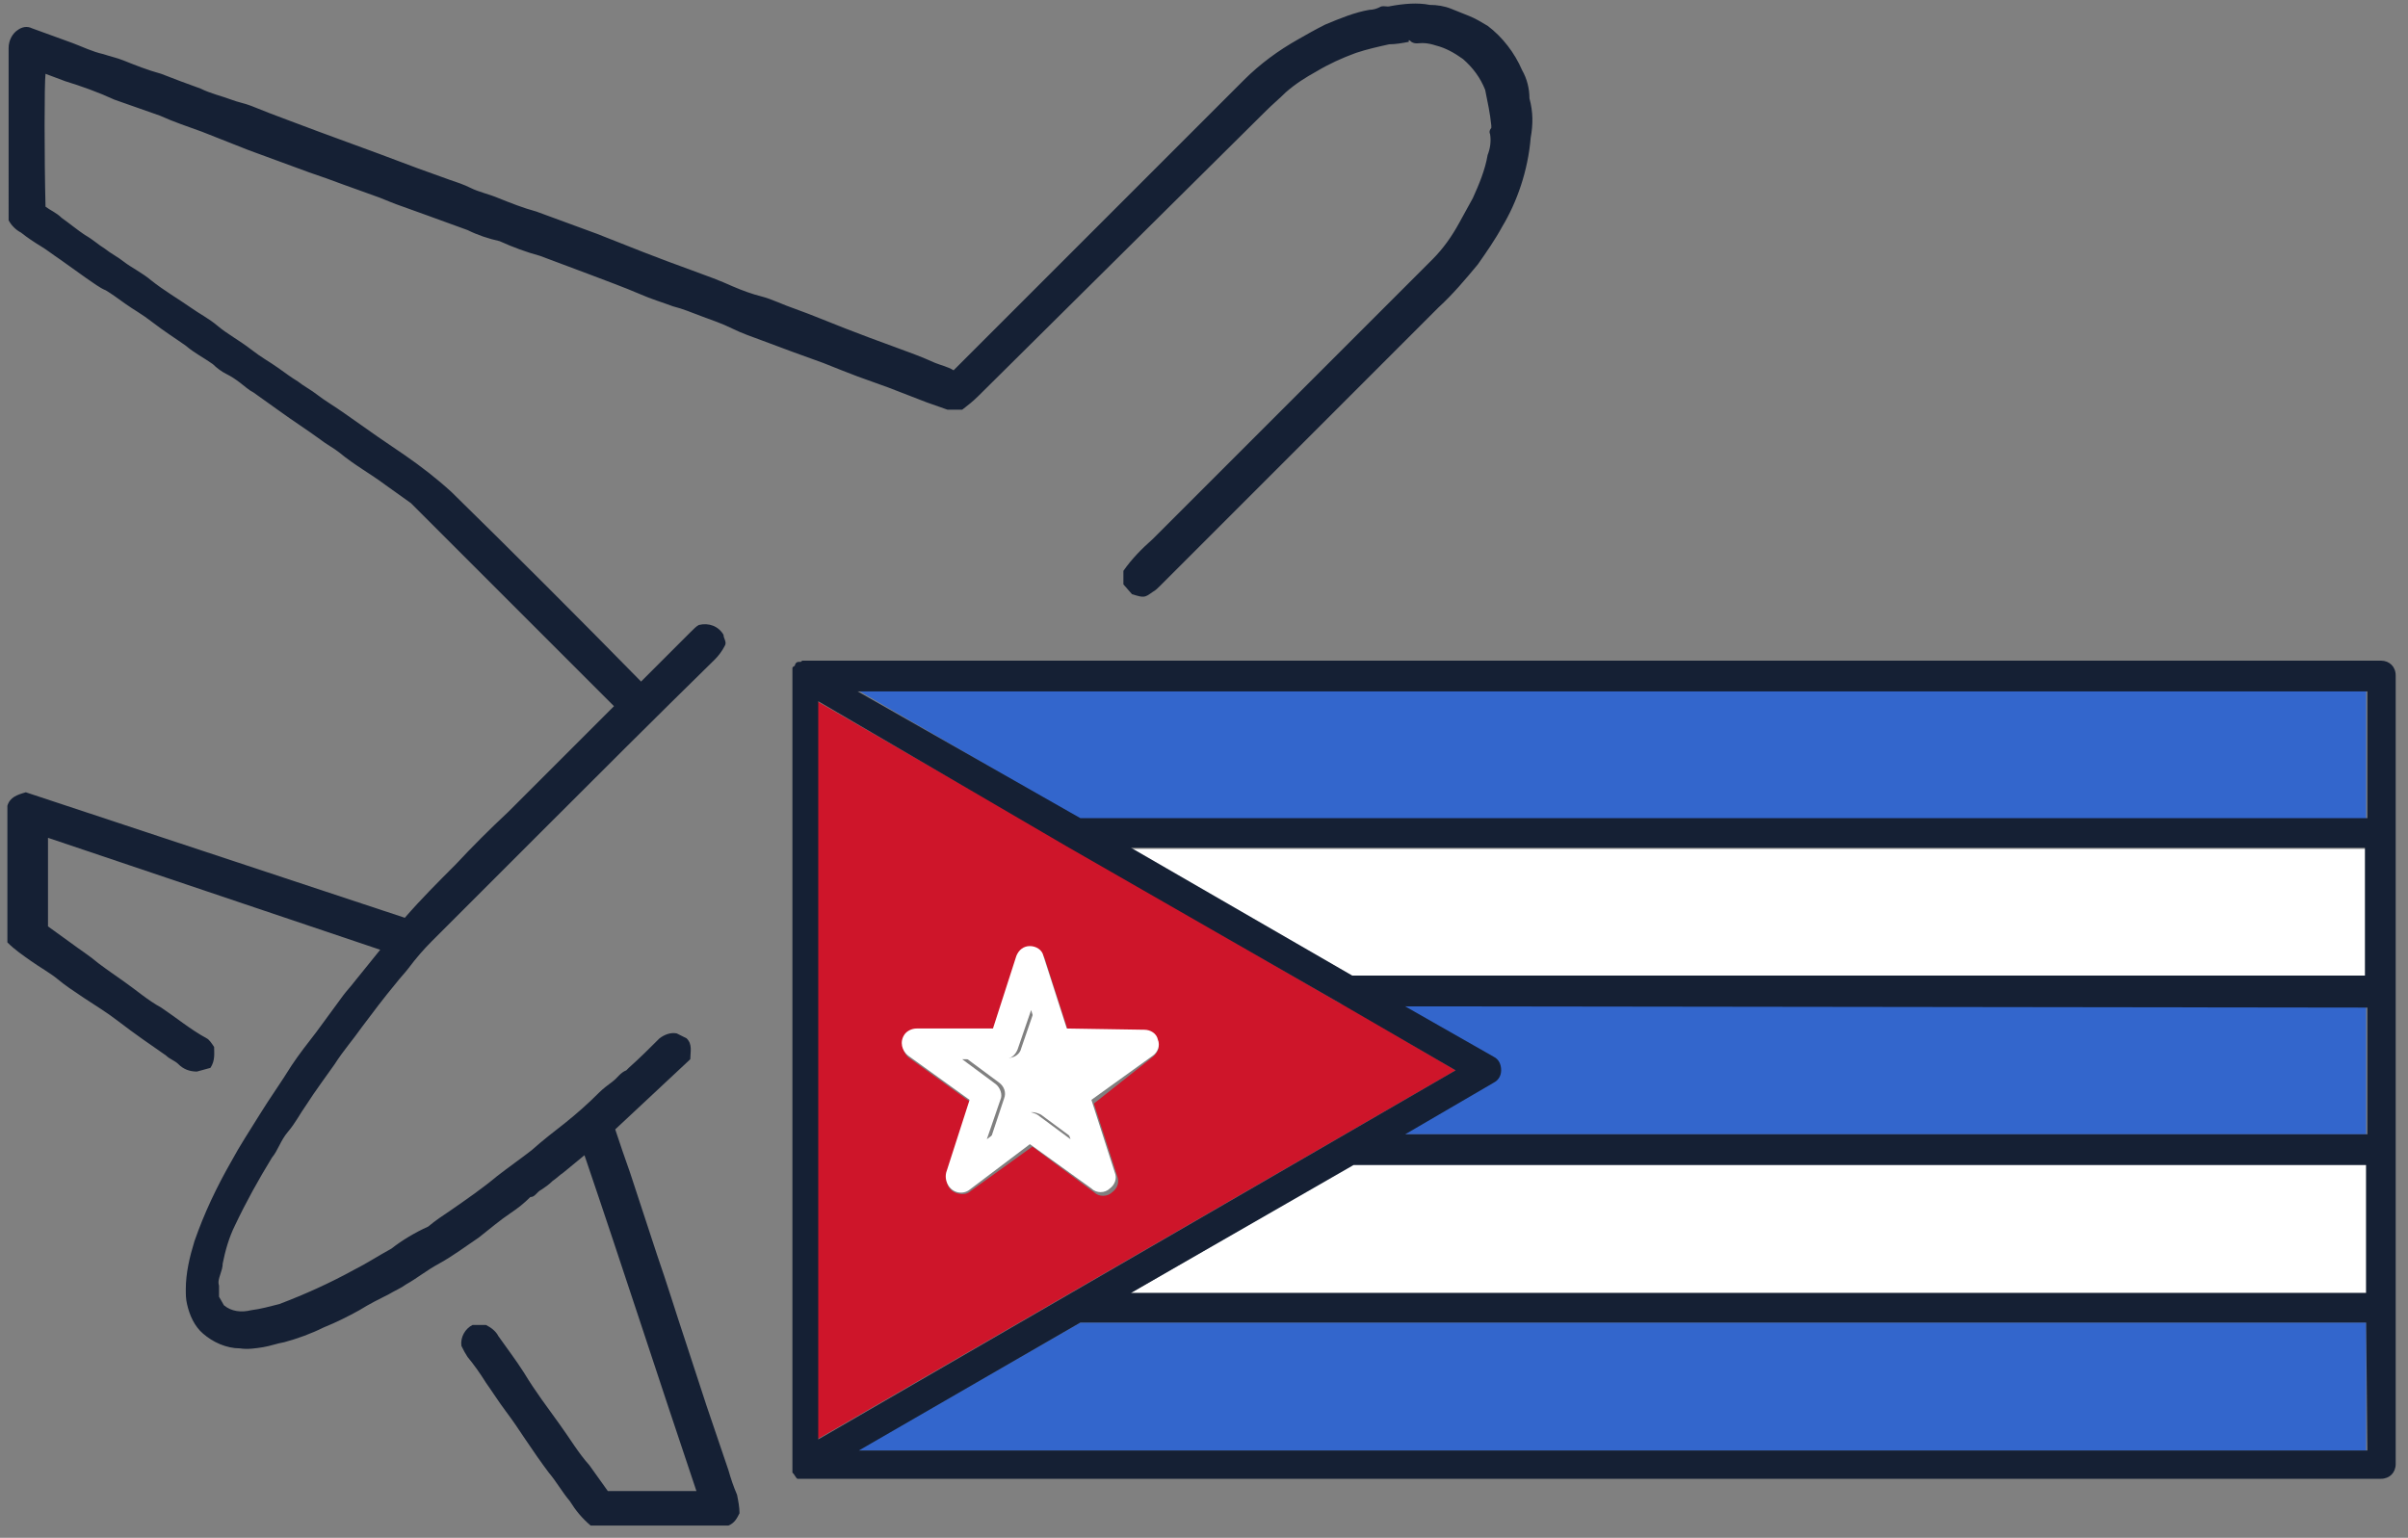
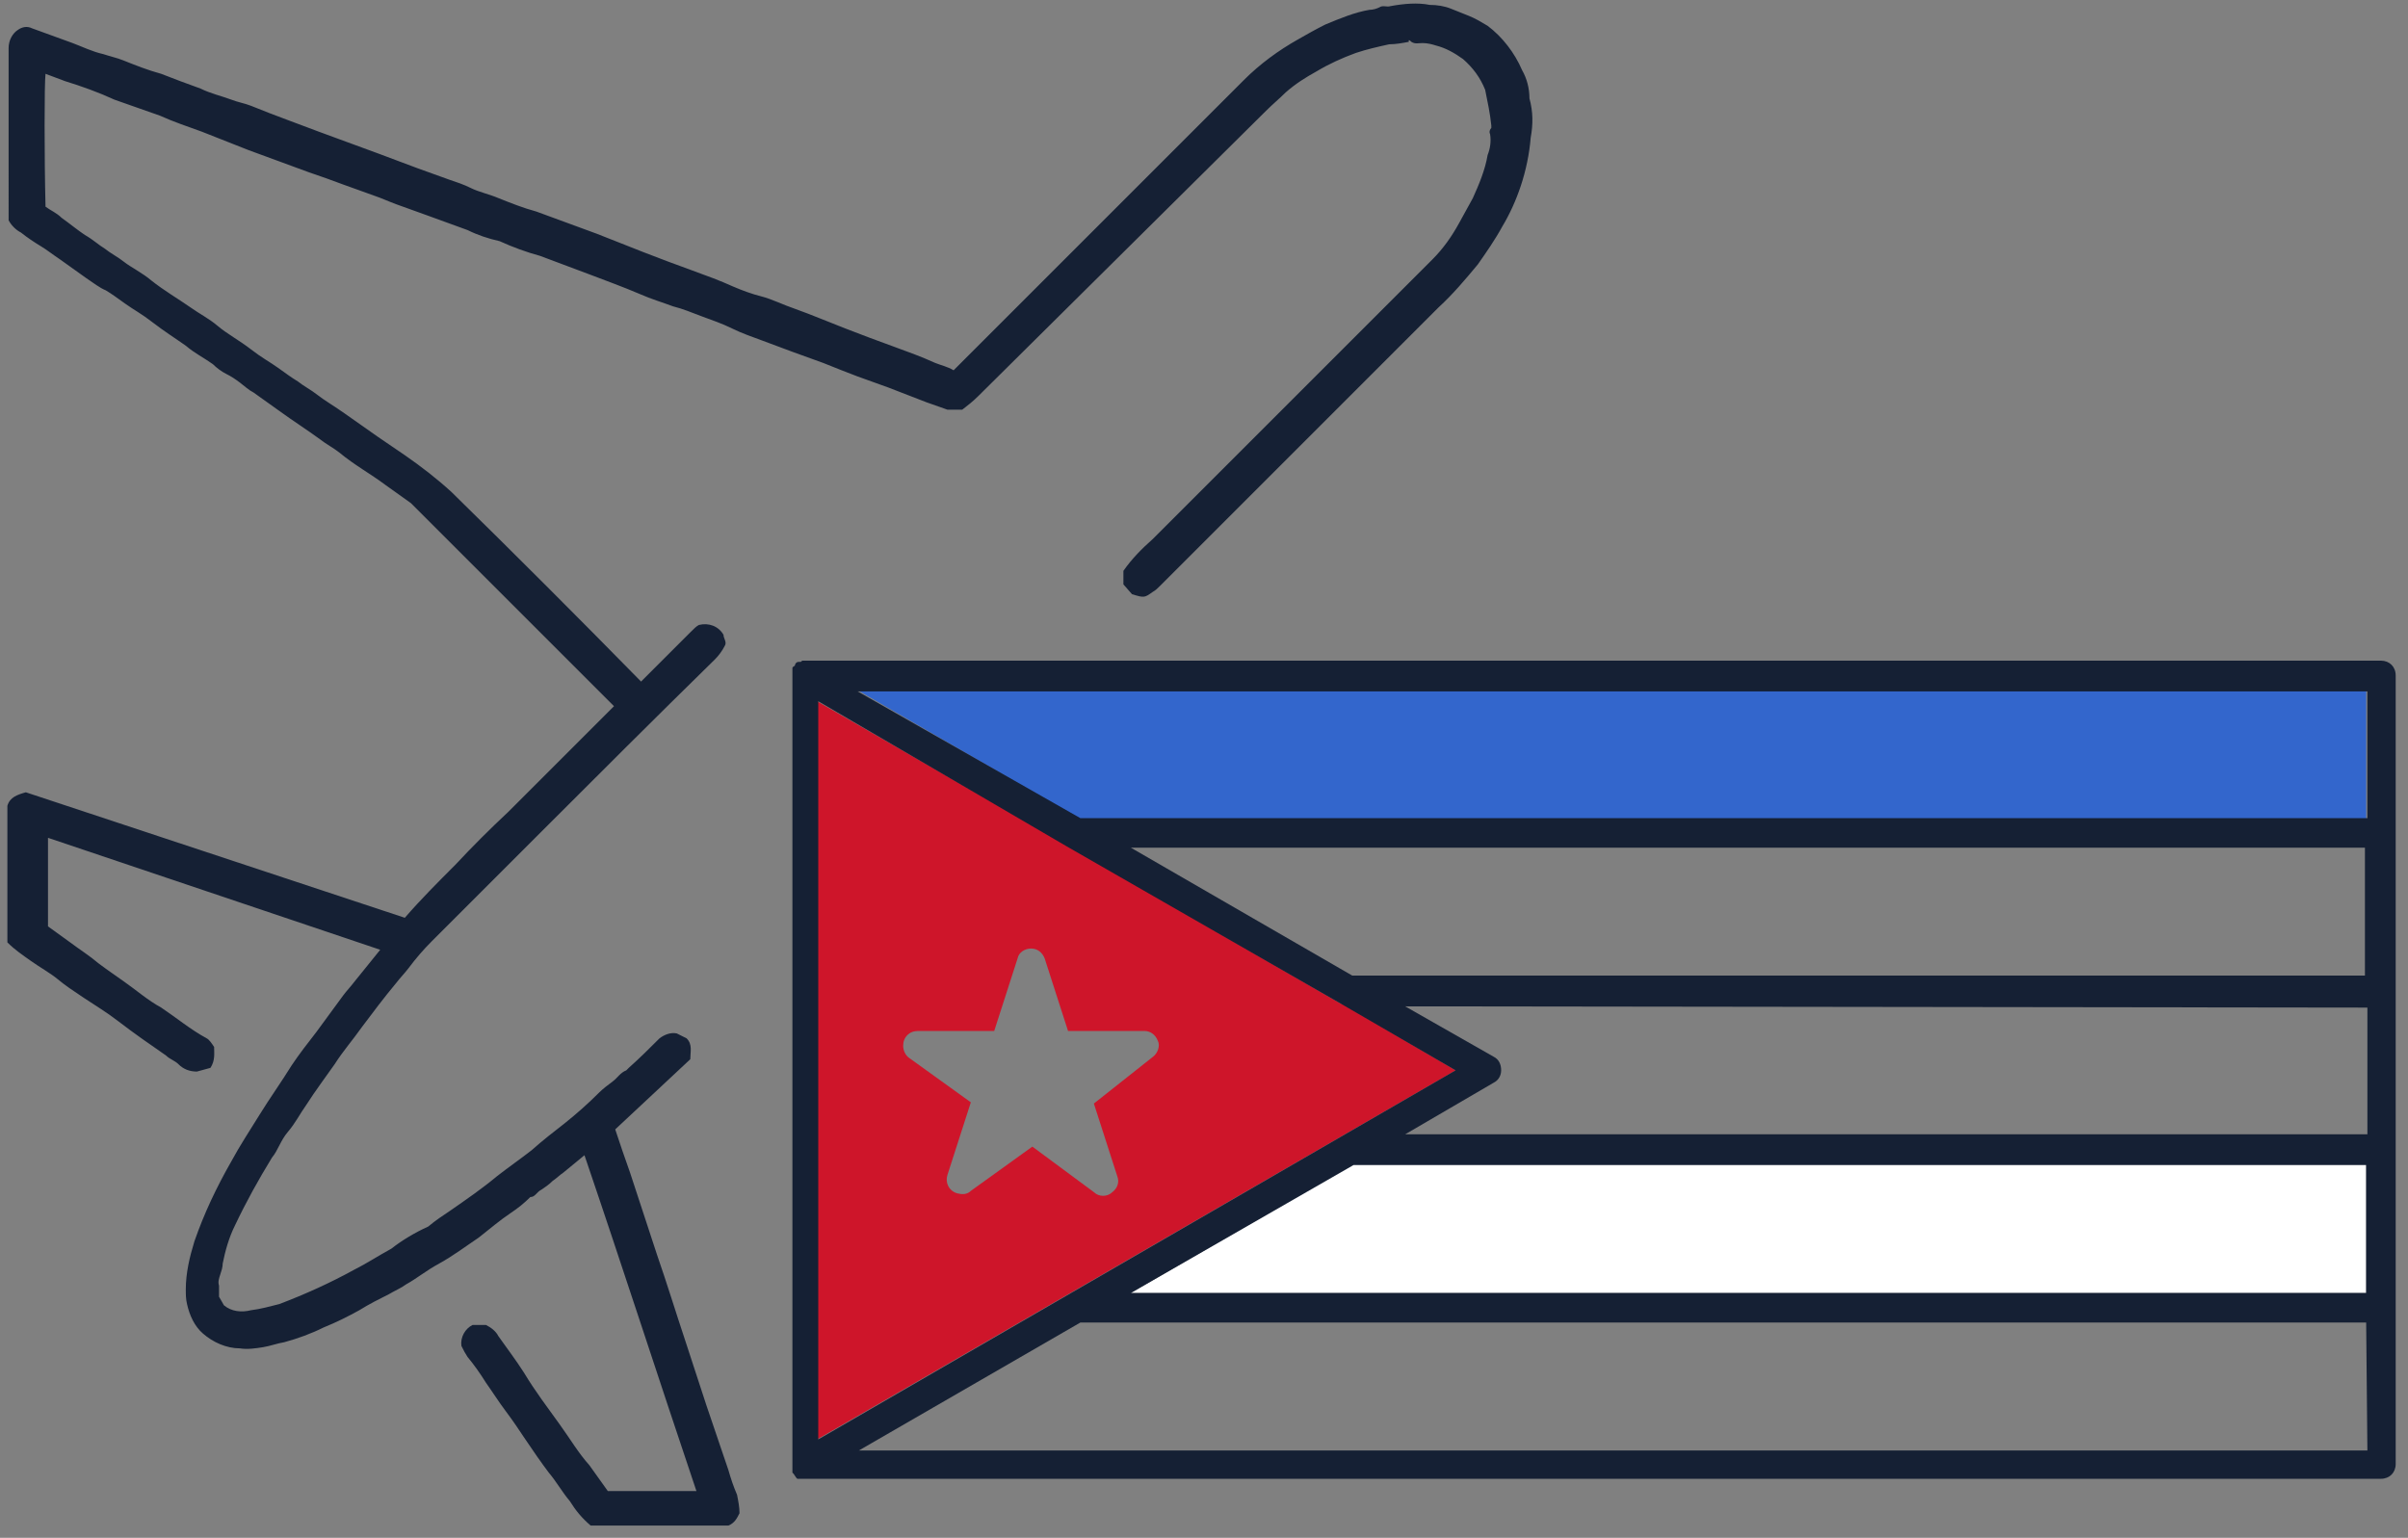
<svg xmlns="http://www.w3.org/2000/svg" version="1.1" id="Layer_1" x="0px" y="0px" viewBox="0 0 195.7 125" style="enable-background:new 0 0 195.7 125;" xml:space="preserve">
  <rect x="0" y="0" width="195.7" height="125" fill="#808080" stroke="none" />
  <style type="text/css">
	.st0{fill:#152034;}
	.st1{fill:#FFFFFF;}
	.st2{fill:#3366CC;}
	.st3{fill:#CE152A;}
</style>
  <path class="st0" d="M47.5,93.9l-1.7,1.4c-0.3,0.2-0.6,0.5-0.9,0.7c-0.3,0.3-0.6,0.5-0.9,0.7c-0.4,0.2-0.5,0.6-0.9,0.6  c-0.5,0.5-1,0.9-1.6,1.3c-0.9,0.6-1.7,1.3-2.6,2c-0.9,0.6-2.1,1.5-3.2,2.1c-1.1,0.6-1.8,1.2-2.7,1.7c-0.4,0.3-0.9,0.5-1.4,0.8  c-0.8,0.4-1.6,0.8-2.4,1.3c-0.9,0.5-1.9,1-2.9,1.4c-1,0.5-2.1,0.9-3.2,1.2c-0.6,0.1-1.1,0.3-1.7,0.4c-0.6,0.1-1.3,0.2-1.9,0.1  c-1.1,0-2.2-0.5-3-1.2c-0.7-0.6-1.1-1.5-1.3-2.4c-0.1-0.4-0.1-0.8-0.1-1.2c0-1.3,0.3-2.6,0.7-3.9c0.8-2.3,1.8-4.4,3-6.5  c0.7-1.3,1.5-2.5,2.3-3.8c0.8-1.3,1.8-2.7,2.6-4c0.6-0.9,1.3-1.8,2-2.7l2.2-3c0.3-0.4,0.6-0.7,0.9-1.1l2.1-2.6l-27-9.1v7.2l1.8,1.3  c0.8,0.6,1.6,1.1,2.3,1.7c0.8,0.6,1.4,1,2.1,1.5c1,0.7,1.9,1.5,3,2.1c1.2,0.8,2.4,1.8,3.7,2.5c0.2,0.1,0.4,0.4,0.6,0.7  c0,0.5,0.1,1.1-0.3,1.7L16,87.1c-0.6,0-1.1-0.2-1.5-0.6c-0.3-0.3-0.7-0.4-1-0.7c-1.3-0.9-2.6-1.8-3.9-2.8c-0.9-0.7-1.9-1.3-2.8-1.9  s-1.5-1-2.1-1.5s-1.5-1-2.2-1.5c-0.7-0.5-1.3-0.9-1.9-1.5V65.5c0.2-0.7,0.8-0.9,1.5-1.1l30.8,10.2c1.3-1.5,2.7-2.9,4.1-4.3  c1.4-1.5,2.8-2.9,4.3-4.3l4.3-4.3l4.3-4.3L49.5,57L33.4,40.9c-0.7-0.5-1.4-1-2.1-1.5c-1.2-0.9-2.5-1.6-3.7-2.6  c-0.5-0.4-1.1-0.7-1.6-1.1c-1.1-0.8-2.2-1.5-3.3-2.3c-0.7-0.5-1.4-1-2.1-1.5c-0.4-0.2-0.7-0.5-1.1-0.8c-0.4-0.3-0.7-0.5-1.1-0.7  c-0.4-0.2-0.8-0.5-1.1-0.8c-0.7-0.5-1.5-0.9-2.2-1.5c-0.7-0.5-1.8-1.2-2.7-1.9s-1.5-1-2.2-1.5c-0.7-0.5-1.1-0.8-1.6-1.1  C8.1,23.4,7.6,23,7,22.6c-0.7-0.5-1.4-1-2.1-1.5c-0.6-0.4-1.1-0.8-1.6-1.1s-1.1-0.7-1.6-1.1c-0.4-0.2-0.8-0.6-1-1V10c0-2,0-4,0-6.1  c0-0.6,0.3-1.2,0.8-1.5c0.3-0.2,0.7-0.3,1.1-0.1l3.3,1.2c0.8,0.3,1.6,0.7,2.5,0.9c0.6,0.2,1.1,0.3,1.6,0.5c1,0.4,2,0.8,3.1,1.1  c1,0.4,2.1,0.8,3.2,1.2c0.8,0.4,1.7,0.6,2.5,0.9c0.5,0.2,1.1,0.3,1.6,0.5c1,0.4,2,0.8,3.1,1.2l2.4,0.9l4.9,1.8  c1.1,0.4,2.1,0.8,3.2,1.2c0.8,0.3,1.7,0.6,2.5,0.9c0.6,0.2,1.2,0.4,1.8,0.7c0.6,0.3,1.5,0.5,2.2,0.8c1,0.4,2,0.8,3.1,1.1  c1.6,0.6,3.3,1.2,4.9,1.8c1.3,0.5,2.5,1,3.8,1.5c1.3,0.5,2.6,1,4,1.5c1.1,0.4,2.2,0.8,3.3,1.3c0.7,0.3,1.5,0.6,2.3,0.8  c0.8,0.2,1.8,0.7,2.7,1c1.4,0.5,2.8,1.1,4.1,1.6s2.6,1,4,1.5c1.1,0.4,2.2,0.8,3.3,1.3c0.5,0.2,1,0.3,1.5,0.6l0.6-0.6  c7.7-7.7,15.3-15.3,23-23c1.3-1.3,2.8-2.4,4.4-3.3c0.7-0.4,1.4-0.8,2.2-1.2c1.2-0.5,2.4-1,3.6-1.2c0.3,0,0.6-0.1,0.8-0.2  c0.3-0.2,0.6,0,0.9-0.1c1.1-0.2,2.2-0.3,3.2-0.1c0.6,0,1.2,0.1,1.7,0.3c0.5,0.2,1,0.4,1.5,0.6c0.5,0.2,1,0.5,1.5,0.8  c1.2,0.9,2.2,2.2,2.8,3.6c0.4,0.7,0.6,1.5,0.6,2.3c0.3,1.1,0.3,2.1,0.1,3.2c-0.1,1.3-0.4,2.7-0.8,3.9c-0.4,1.2-0.9,2.3-1.5,3.3  c-0.6,1.1-1.3,2.1-2,3.1c-1,1.2-2,2.4-3.2,3.5L94.3,47.6c-0.2,0.2-0.4,0.4-0.6,0.5C93,48.6,93,48.6,92,48.3l-0.7-0.8v-1.1  c0.7-1,1.5-1.8,2.4-2.6l22.7-22.7c0.9-0.9,1.6-1.9,2.2-3c0.4-0.7,0.7-1.3,1.1-2c0.5-1.1,1-2.3,1.2-3.5c0.2-0.5,0.3-1.1,0.2-1.7  c-0.1-0.2,0-0.4,0.1-0.5c0-0.1,0-0.2,0-0.2c-0.1-1-0.3-1.9-0.5-2.9c-0.4-1-1-1.8-1.8-2.5c-0.7-0.5-1.4-0.9-2.2-1.1  c-0.3-0.1-0.7-0.2-1.1-0.2c-0.3,0-0.6,0.1-0.9-0.1c-0.3-0.3-0.2,0-0.2,0c-0.5,0.1-1.1,0.2-1.6,0.2c-0.9,0.2-1.8,0.4-2.7,0.7  c-1.1,0.4-2.2,0.9-3.2,1.5c-0.9,0.5-1.7,1-2.5,1.7c-0.5,0.5-1.1,1-1.6,1.5L79.5,32.2c-0.4,0.4-0.9,0.8-1.3,1.1h-1.2l0,0l-1.7-0.6  l-3.1-1.2c-0.8-0.3-1.7-0.6-2.5-0.9c-0.8-0.3-1.8-0.7-2.8-1.1c-1.7-0.6-3.3-1.2-4.9-1.8c-0.8-0.3-1.7-0.6-2.5-1  c-0.8-0.4-1.7-0.7-2.5-1c-0.8-0.3-1.5-0.6-2.3-0.8c-0.8-0.3-1.8-0.6-2.7-1c-1.4-0.6-2.8-1.1-4.1-1.6l-4-1.5  c-1.1-0.3-2.2-0.7-3.3-1.2c-0.9-0.2-1.8-0.5-2.6-0.9c-1.1-0.4-2.2-0.8-3.3-1.2c-0.8-0.3-1.7-0.6-2.5-0.9c-0.8-0.3-1.2-0.5-1.8-0.7  c-0.8-0.3-1.7-0.6-2.5-0.9c-0.8-0.3-1.9-0.7-2.8-1c-1.6-0.6-3.3-1.2-4.9-1.8l-3.8-1.5c-1.1-0.4-2.3-0.8-3.4-1.3L9.3,8.1  C8,7.5,6.6,7,5.3,6.6C4.8,6.4,4.2,6.2,3.7,6c-0.1,0.7-0.1,6.9,0,10.8c0.4,0.3,0.9,0.5,1.3,0.9c0.7,0.5,1.3,1,1.9,1.4  c0.7,0.4,1.1,0.8,1.6,1.1c0.5,0.4,1.1,0.7,1.6,1.1c0.5,0.4,1.5,0.9,2.2,1.5c1,0.8,2.2,1.5,3.2,2.2c0.7,0.5,1.5,0.9,2.2,1.5  s1.8,1.2,2.7,1.9c0.9,0.7,1.5,1,2.2,1.5c0.7,0.5,1.1,0.8,1.6,1.1c0.5,0.4,1.1,0.7,1.6,1.1c0.5,0.4,1.5,1,2.2,1.5l2.7,1.9l2.2,1.5  c1.3,0.9,2.6,1.9,3.8,3c5.1,5,10.3,10.2,15.4,15.4l4-4c0.3-0.3,0.5-0.5,0.7-0.6c0.8-0.2,1.6,0.1,2,0.8l0,0c0,0.3,0.3,0.6,0.1,0.9  c-0.2,0.4-0.5,0.8-0.8,1.1c-4.9,4.8-9.7,9.6-14.5,14.4l-8.5,8.5c-0.7,0.7-1.3,1.4-1.9,2.2c-0.3,0.4-0.7,0.8-1,1.2  c-1,1.2-1.9,2.4-2.8,3.6c-0.7,1-1.5,1.9-2.2,3c-0.7,1-1.6,2.2-2.3,3.3c-0.5,0.7-0.9,1.5-1.5,2.2s-0.8,1.5-1.3,2.1  c-1.1,1.8-2.1,3.6-3,5.5c-0.5,1-0.8,2.1-1,3.1c0,0.3-0.1,0.6-0.2,0.9c-0.1,0.3-0.2,0.6-0.1,0.9c0,0.3,0,0.7,0,0.9l0.4,0.7  c0.6,0.5,1.4,0.6,2.2,0.4c0.8-0.1,1.5-0.3,2.3-0.5c2.1-0.8,4.1-1.7,6.1-2.8c1-0.5,1.9-1.1,3-1.7c0.9-0.7,1.9-1.3,3-1.8  c0.6-0.5,1.2-0.9,1.8-1.3c1.3-0.9,2.6-1.8,3.8-2.8c0.9-0.7,1.9-1.4,2.8-2.1c0.9-0.8,1.8-1.5,2.7-2.2c1-0.8,1.9-1.6,2.8-2.5  c0.3-0.3,0.7-0.6,1.1-0.9c0.4-0.3,0.6-0.7,1.1-0.9c0,0,0.1-0.1,0.2-0.2c0.9-0.8,1.7-1.6,2.5-2.4c0.4-0.3,0.9-0.5,1.4-0.4l0.8,0.4  c0.5,0.5,0.3,1.1,0.3,1.7L50,91.8c0.4,1.2,0.8,2.4,1.2,3.5l2.2,6.7c0.8,2.3,1.5,4.6,2.3,7l1.7,5.2c0.6,1.8,1.2,3.5,1.8,5.3  c0.2,0.7,0.4,1.3,0.7,2c0.1,0.5,0.2,1,0.2,1.5c-0.2,0.4-0.4,0.8-0.9,1H48c-0.7-0.6-1.2-1.2-1.7-2c-0.6-0.7-1.1-1.6-1.7-2.3  c-0.6-0.8-1.3-1.8-1.9-2.7s-1-1.5-1.6-2.3c-0.6-0.8-1.1-1.6-1.6-2.3c-0.5-0.8-1-1.5-1.5-2.1c-0.2-0.3-0.3-0.5-0.5-0.9  c-0.1-0.7,0.3-1.4,0.9-1.7h1.1c0.4,0.2,0.8,0.5,1,0.9c0.7,1,1.4,1.9,2.1,3c0.9,1.5,1.9,2.8,2.9,4.2c0.8,1.1,1.5,2.3,2.4,3.3  c0.5,0.7,1,1.4,1.5,2.1h7.2C53.5,112,50.6,103,47.5,93.9z" />
-   <path class="st1" d="M86.6,88.1c-0.4,0.3-0.6,0.9-0.4,1.3l1.1,3.2l-2.7-2c-0.2-0.1-0.5-0.2-0.7-0.2c-0.3,0-0.5,0.1-0.7,0.2l-2.7,2  l1.1-3.3c0.2-0.5,0-1-0.4-1.3l-2.7-2h3.4c0.5,0,1-0.3,1.1-0.8l1.1-3.2l1,3.2c0.2,0.5,0.6,0.8,1.1,0.8h3.4L86.6,88.1z" />
-   <polygon class="st1" points="192.3,69 192.3,79.4 110,79.4 91.9,69 " />
  <polygon class="st1" points="192.3,94.6 192.3,105.1 91.9,105.1 110,94.6 " />
-   <polygon class="st2" points="192.3,107.5 192.3,117.9 69.7,117.9 87.8,107.5 " />
-   <path class="st2" d="M192.3,81.8v10.4h-78.2l7.2-4.2c0.4-0.2,0.6-0.6,0.6-1c0-0.4-0.2-0.8-0.6-1.1l-7.2-4.1L192.3,81.8z" />
  <polygon class="st2" points="192.3,56.1 192.3,66.6 87.8,66.6 69.7,56.1 " />
  <path class="st3" d="M118.3,87l-51.9,30V57l20.3,11.7l0,0L109,81.6h0.1L118.3,87z M93.7,85.9c0.4-0.3,0.6-0.9,0.4-1.3  c-0.2-0.5-0.6-0.8-1.1-0.8h-6.2l-1.9-5.9c-0.2-0.5-0.6-0.8-1.1-0.8c-0.5,0-1,0.3-1.1,0.8l-1.9,5.9h-6.2c-0.7,0-1.2,0.5-1.2,1.2  c0,0.4,0.2,0.8,0.5,1l5,3.6l-1.9,5.9c-0.2,0.6,0.1,1.3,0.8,1.5c0.4,0.1,0.8,0.1,1.1-0.2l5-3.6l5,3.7c0.4,0.4,1.1,0.4,1.5,0  c0.4-0.3,0.6-0.8,0.4-1.3l-1.9-5.9L93.7,85.9z" />
-   <path class="st1" d="M89.3,86.1h-3.4c-0.5,0-1-0.3-1.1-0.8l-1-3.2l-1.1,3.2c-0.2,0.5-0.6,0.8-1.1,0.8h-3.4l2.7,2  c0.4,0.3,0.6,0.9,0.4,1.3l-1.1,3.2l2.7-2c0.2-0.1,0.5-0.2,0.7-0.2c0.3,0,0.5,0.1,0.7,0.2l2.7,2l-1.1-3.3c-0.2-0.5,0-1,0.4-1.3  L89.3,86.1z M93,83.7c0.5,0,1,0.3,1.1,0.8c0.2,0.5,0,1-0.4,1.3l-5,3.6l1.9,5.9c0.2,0.5,0,1-0.4,1.3c-0.4,0.4-1.1,0.4-1.5,0l-5-3.6  l-4.9,3.7c-0.5,0.4-1.3,0.3-1.7-0.3c-0.2-0.3-0.3-0.7-0.2-1.1l1.9-5.9l-5-3.6c-0.5-0.4-0.7-1.1-0.3-1.7c0.2-0.3,0.6-0.5,1-0.5h6.2  l1.9-5.9c0.2-0.5,0.6-0.8,1.1-0.8c0.5,0,1,0.3,1.1,0.8l1.9,5.9L93,83.7z" />
  <path class="st0" d="M65.2,53.7h128.3c0.7,0,1.2,0.5,1.2,1.2V119c0,0.7-0.5,1.2-1.2,1.2H65c0,0-0.1,0-0.1,0h-0.1l0,0l0,0l-0.1-0.1  l-0.2-0.3c0,0-0.1-0.1-0.1-0.1v-0.1v-0.1v-0.1c0-0.1,0-0.2,0-0.3l0,0V54.9l0,0c0-0.1,0-0.2,0-0.3l0,0c0-0.1,0-0.1,0-0.2v-0.1  c0-0.1,0.1-0.1,0.2-0.2l0,0c0-0.1,0.1-0.3,0.3-0.3l0,0c0.1,0,0.2,0,0.3,0l0,0C65,53.8,65.1,53.8,65.2,53.7z M118.3,87l-9.3-5.4H109  L86.7,68.8l0,0L66.5,57v60L118.3,87z M114.2,81.8l7.2,4.1c0.4,0.2,0.6,0.6,0.6,1.1c0,0.4-0.2,0.8-0.6,1l-7.2,4.2h78.2V81.9  L114.2,81.8z M192.3,107.5H87.8l-18,10.4h122.6L192.3,107.5z M91.9,105.1h100.4V94.7H110L91.9,105.1z M87.8,66.5h104.6V56.2H69.7  L87.8,66.5z M91.9,68.9l18,10.4h82.3V68.9H91.9z" />
</svg>